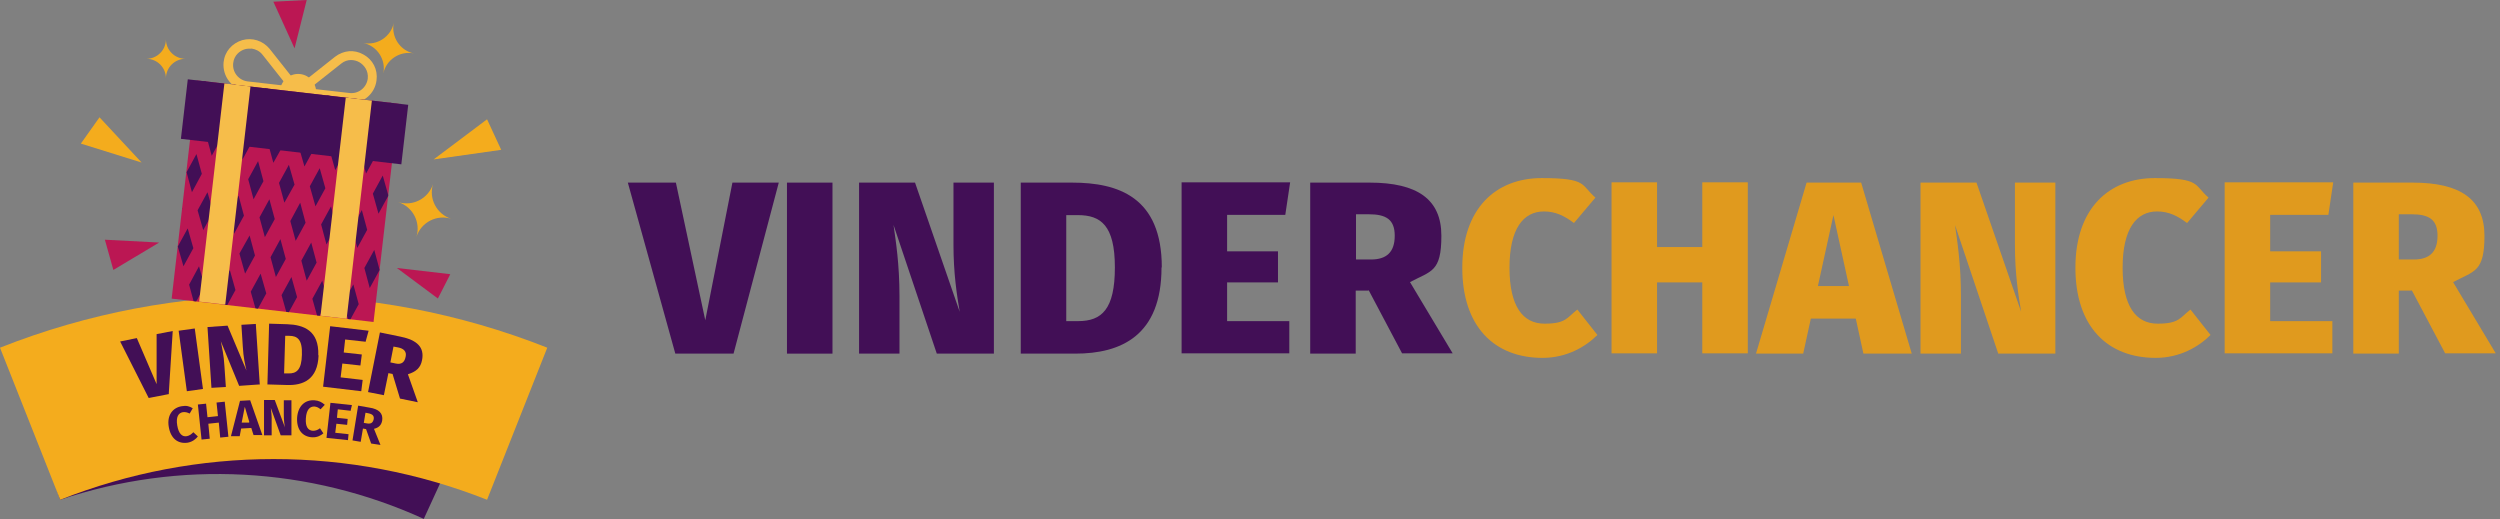
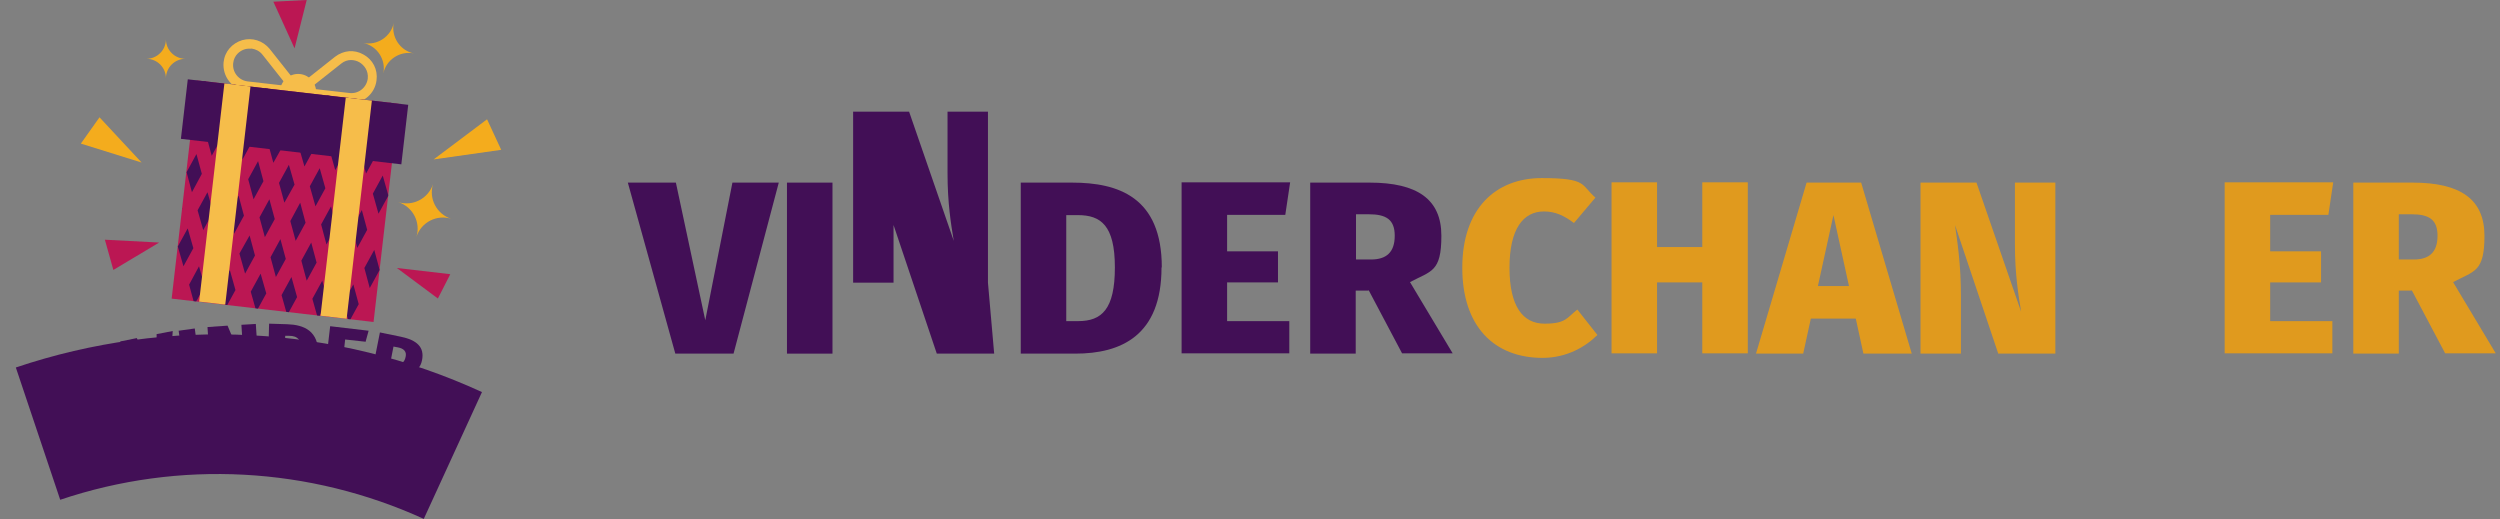
<svg xmlns="http://www.w3.org/2000/svg" version="1.1" viewBox="0 0 884.4 183.6">
  <rect x="0" y="0" width="884.4" height="183.6" fill="#808080" stroke="none" />
  <defs>
    <style>
      .st0 {
        fill: none;
      }

      .st1 {
        fill: #bb1753;
      }

      .st2 {
        fill: #420f56;
      }

      .st3 {
        fill: #420f56;
      }

      .st4 {
        fill: #f6bd4a;
      }

      .st5 {
        fill: #fcf3e7;
      }

      .st6 {
        fill: #e09a1e;
      }

      .st7 {
        fill: #ffe5f7;
      }

      .st8 {
        display: none;
      }

      .st9 {
        fill: #f4ac1d;
      }

      .st10 {
        clip-path: url(#clippath);
      }
    </style>
    <clipPath id="clippath">
      <rect class="st0" x="65" y="32.3" width="71.9" height="77.7" transform="translate(8.8 -11.1) rotate(6.6)" />
    </clipPath>
  </defs>
  <g id="BACKGROUND" class="st8">
    <rect class="st5" x="200.6" y="208.5" width="500" height="500" />
  </g>
  <g id="OBJECTS">
    <g>
      <g>
        <path class="st3" d="M150,183.6c-40.5-18.5-86.5-21-128.7-6.8-5.2-15.6-10.5-31.2-15.7-46.8,54.1-18.2,113.1-15.1,164.9,8.7-6.9,15-13.7,29.9-20.6,44.9Z" />
-         <path class="st9" d="M172.3,176.8c-48.5-19.2-102.5-19.2-151,0-7.1-17.9-14.2-35.9-21.3-53.8,62.2-24.6,131.4-24.6,193.6,0-7.1,17.9-14.2,35.9-21.3,53.8Z" />
      </g>
      <g>
        <g>
          <path class="st4" d="M109.2,34.7l-22-2.5c-5-.6-8.6-5.1-8.1-10.2.4-3.8,3-6.7,6.6-7.8,3.6-1,7.3.2,9.7,3.1l13.7,17.3ZM89,17.2c-.8,0-1.6,0-2.3.2-1.8.5-3.9,2.1-4.2,4.9-.4,3.2,1.9,6.1,5.1,6.5l14,1.6-8.7-11c-1.1-1.4-2.5-2-3.8-2.2Z" />
          <path class="st4" d="M123.2,36.3l-22-2.5,17.3-13.7c3-2.3,6.8-2.7,10.1-.8,3.3,1.8,5.1,5.3,4.6,9.1-.6,5-5.1,8.6-10.2,8.1ZM109.6,31.3l14,1.6c3.2.4,6.1-1.9,6.5-5.1.3-2.8-1.3-4.8-3-5.8-1.6-.9-4.2-1.3-6.4.5l-11,8.7Z" />
          <path class="st4" d="M111.8,33.3c-.4,3.5-3.6,6-7.1,5.6-3.5-.4-6-3.6-5.6-7.1.4-3.5,3.6-6,7.1-5.6s6,3.6,5.6,7.1Z" />
        </g>
        <g>
          <path class="st7" d="M104.3,32.5" />
          <rect class="st1" x="65" y="32.3" width="71.9" height="77.7" transform="translate(8.8 -11.1) rotate(6.6)" />
          <g class="st10">
            <g>
              <polygon class="st3" points="71 41 69.1 34 72.6 27.6 74.5 34.6 71 41" />
              <polygon class="st3" points="81.9 42.3 80 35.2 83.5 28.8 85.4 35.9 81.9 42.3" />
              <polygon class="st3" points="74.9 55.1 73 48.1 76.5 41.7 78.4 48.7 74.9 55.1" />
              <polygon class="st3" points="64 53.9 62.1 46.8 65.6 40.4 67.5 47.4 64 53.9" />
              <polygon class="st3" points="85.8 56.4 83.9 49.3 87.4 42.9 89.3 50 85.8 56.4" />
              <polygon class="st3" points="92.8 43.5 90.9 36.5 94.4 30.1 96.4 37.1 92.8 43.5" />
              <polygon class="st3" points="103.8 44.8 101.8 37.8 105.3 31.3 107.3 38.4 103.8 44.8" />
              <polygon class="st3" points="96.7 57.6 94.8 50.6 98.3 44.2 100.3 51.2 96.7 57.6" />
              <polygon class="st3" points="107.7 58.9 105.7 51.9 109.2 45.4 111.2 52.5 107.7 58.9" />
              <polygon class="st3" points="114.7 46.1 112.7 39 116.2 32.6 118.2 39.7 114.7 46.1" />
              <polygon class="st3" points="125.6 47.3 123.6 40.3 127.1 33.9 129.1 40.9 125.6 47.3" />
              <polygon class="st3" points="118.6 60.2 116.6 53.1 120.1 46.7 122.1 53.7 118.6 60.2" />
              <polygon class="st3" points="129.5 61.4 127.5 54.4 131 48 133 55 129.5 61.4" />
              <polygon class="st3" points="137 48.6 135 41.6 138.5 35.2 140.5 42.2 137 48.6" />
              <polygon class="st3" points="67.9 68 66 60.9 69.5 54.5 71.4 61.5 67.9 68" />
              <polygon class="st3" points="78.8 69.2 76.9 62.2 80.4 55.7 82.3 62.8 78.8 69.2" />
              <polyline class="st3" points="89.7 70.5 87.8 63.4 91.3 57 93.2 64.1 89.7 70.5" />
              <polygon class="st3" points="100.6 71.7 98.7 64.7 102.2 58.3 104.2 65.3 100.6 71.7" />
              <polygon class="st3" points="111.6 73 109.6 65.9 113.1 59.5 115.1 66.6 111.6 73" />
              <polygon class="st3" points="122.5 74.3 120.5 67.2 124 60.8 126 67.8 122.5 74.3" />
              <polygon class="st3" points="133.9 75.6 131.9 68.5 135.4 62.1 137.4 69.2 133.9 75.6" />
              <polygon class="st3" points="140.9 62.7 138.9 55.7 142.4 49.3 144.4 56.3 140.9 62.7" />
              <polygon class="st3" points="71.9 81.4 69.9 74.4 73.4 68 75.4 75 71.9 81.4" />
              <polygon class="st3" points="61 80.2 59 73.1 62.5 66.7 64.5 73.7 61 80.2" />
              <polygon class="st3" points="82.8 82.7 80.8 75.6 84.4 69.2 86.3 76.3 82.8 82.7" />
              <polygon class="st3" points="93.7 83.9 91.8 76.9 95.3 70.5 97.2 77.5 93.7 83.9" />
              <polygon class="st3" points="104.6 85.2 102.7 78.2 106.2 71.7 108.1 78.8 104.6 85.2" />
              <polygon class="st3" points="115.5 86.5 113.6 79.4 117.1 73 119 80 115.5 86.5" />
              <polygon class="st3" points="126.4 87.7 124.5 80.7 128 74.3 129.9 81.3 126.4 87.7" />
              <polygon class="st3" points="137.8 89 135.9 82 139.4 75.6 141.4 82.6 137.8 89" />
              <polygon class="st3" points="64.9 94.2 62.9 87.2 66.4 80.8 68.4 87.8 64.9 94.2" />
              <polygon class="st3" points="75.8 95.5 73.8 88.5 77.3 82 79.3 89.1 75.8 95.5" />
              <polygon class="st3" points="86.7 96.8 84.7 89.7 88.3 83.3 90.2 90.4 86.7 96.8" />
              <polygon class="st3" points="97.6 98 95.7 91 99.2 84.6 101.1 91.6 97.6 98" />
              <polygon class="st3" points="108.5 99.3 106.6 92.2 110.1 85.8 112 92.9 108.5 99.3" />
              <polygon class="st3" points="119.4 100.6 117.5 93.5 121 87.1 122.9 94.1 119.4 100.6" />
              <polygon class="st3" points="130.8 101.9 128.9 94.8 132.4 88.4 134.3 95.5 130.8 101.9" />
              <polygon class="st3" points="68.8 107.7 66.9 100.7 70.4 94.2 72.4 101.3 68.8 107.7" />
              <polygon class="st3" points="57.9 106.5 56 99.4 59.5 93 61.4 100 57.9 106.5" />
              <polygon class="st3" points="79.8 109 77.8 101.9 81.3 95.5 83.3 102.6 79.8 109" />
              <polygon class="st3" points="90.7 110.2 88.7 103.2 92.2 96.8 94.2 103.8 90.7 110.2" />
              <polygon class="st3" points="101.6 111.5 99.6 104.4 103.1 98 105.1 105.1 101.6 111.5" />
              <polygon class="st3" points="112.5 112.8 110.5 105.7 114 99.3 116 106.3 112.5 112.8" />
              <polygon class="st3" points="123.4 114 121.5 107 125 100.6 126.9 107.6 123.4 114" />
              <polygon class="st3" points="134.8 115.3 132.9 108.3 136.4 101.9 138.3 108.9 134.8 115.3" />
            </g>
          </g>
          <rect class="st3" x="65" y="32.5" width="78.5" height="21.2" transform="translate(5.6 -11.7) rotate(6.6)" />
          <rect class="st4" x="74.9" y="29.8" width="9.3" height="77.7" transform="translate(8.4 -8.7) rotate(6.6)" />
          <rect class="st4" x="117.8" y="34.8" width="9.3" height="77.7" transform="translate(9.3 -13.6) rotate(6.6)" />
        </g>
      </g>
      <g>
        <g>
          <polygon class="st9" points="50.1 57.5 35.2 41.5 28.6 50.8 50.1 57.5" />
          <polygon class="st9" points="172.3 42.2 177.3 53 153.4 56.4 172.3 42.2" />
          <polygon class="st1" points="56.3 85.8 37.1 84.8 40.1 95.5 56.3 85.8" />
          <polygon class="st1" points="108.5 0 104.2 17.1 96.7 .6 108.5 0" />
          <polygon class="st1" points="140.4 94.8 159.3 97 154.9 105.6 140.4 94.8" />
        </g>
        <g>
          <path class="st9" d="M65.6,20.8h0c-3.8,0-6.9-3.1-6.9-6.9h0c0,3.8-3.1,6.9-6.9,6.9h0c3.8,0,6.9,3.1,6.9,6.9h0c0-3.8,3.1-6.9,6.9-6.9Z" />
          <path class="st9" d="M146.4,18.9h0c-4.9-1-8.1-5.9-7.1-10.8h0c-1,4.9-5.9,8.1-10.8,7.1h0c4.9,1,8.1,5.9,7.1,10.8h0c1-4.9,5.9-8.1,10.8-7.1Z" />
          <path class="st9" d="M159.6,77.4h0c-5.2-1.7-8-7.2-6.4-12.3h0c-1.7,5.2-7.2,8-12.3,6.4h0c5.2,1.7,8,7.2,6.4,12.3h0c1.7-5.2,7.2-8,12.3-6.4Z" />
        </g>
      </g>
    </g>
  </g>
  <g id="TEXTS">
    <g>
      <g>
        <path class="st3" d="M59.8,139.4l-7.2,1.4-10.1-20,5.9-1.2,7,16.3v-17.7s5.7-1.1,5.7-1.1l-1.4,22.2Z" />
        <path class="st3" d="M71.8,137.6l-5.7.8-2.9-21.4,5.7-.8,2.9,21.4Z" />
        <path class="st3" d="M91.8,136l-7.2.5-6.5-15.8c.4,2,1.1,4.9,1.3,8.9l.5,7.3-5.1.3-1.4-21.5,7.1-.5,6.7,15.9c-.5-2.1-1.1-4.7-1.3-8.4l-.5-7.8,5.1-.3,1.4,21.5Z" />
        <path class="st3" d="M112.7,125.7c-.3,8.6-5.5,10.7-11.2,10.5l-6.9-.2.6-21.5,6.4.2c5.8.2,11.3,2.2,11,11ZM100.9,118.7l-.4,13.4h1.5c2.9.1,4.7-1.3,4.8-6.6.2-5.4-1.6-6.7-4.5-6.7h-1.5Z" />
        <path class="st3" d="M129.4,120.9l-7.3-.8-.5,4.6,6.4.7-.5,3.9-6.4-.7-.6,4.9,7.8.9-.5,4-13.5-1.6,2.5-21.4,13.6,1.6-1.1,4Z" />
        <path class="st3" d="M138.9,132.3l-1.5-.3-1.6,7.8-5.6-1.1,4.2-21.1,7.3,1.5c5.9,1.2,8.5,3.8,7.6,8.3-.5,2.7-2.1,4.1-5,5l3.5,9.9-6.3-1.3-2.6-8.6ZM138.1,128.2l1.9.4c1.9.4,3.1-.3,3.5-2.4.4-1.8-.6-2.9-2.7-3.3l-1.6-.3-1.1,5.6Z" />
      </g>
      <g>
        <path class="st3" d="M68.2,144.4l-1.1,1.9c-.8-.4-1.5-.6-2.4-.5-1.6.3-2.5,1.7-2,4.7.5,3,1.8,4.1,3.4,3.8,1-.2,1.6-.7,2.3-1.4l1.6,1.5c-.7.9-1.9,1.9-3.6,2.2-3.4.5-6-1.4-6.7-5.6-.7-4.1,1.4-6.8,4.6-7.3,1.6-.3,2.8,0,4,.8Z" />
        <path class="st3" d="M77.4,149.5l-3.7.4.5,5.3-2.9.3-1.3-12.4,2.9-.3.5,4.8,3.7-.4-.5-4.8,2.9-.3,1.3,12.4-2.9.3-.5-5.3Z" />
        <path class="st3" d="M88.9,151.4l-3.6.2-.5,2.7h-3.1c0,.1,3.2-12.5,3.2-12.5l3.6-.2,4.3,12.3h-3.1c0,.1-.8-2.5-.8-2.5ZM88.2,149.3l-1.6-5.4-1.1,5.6h2.6Z" />
        <path class="st3" d="M103.1,154h-3.8s-3.5-9.7-3.5-9.7c.1,1.1.4,2.8.3,5.1v4.6s-2.7,0-2.7,0v-12.5c0,0,3.8,0,3.8,0l3.6,9.7c-.2-1-.4-2.6-.4-4.6v-5s2.7,0,2.7,0v12.5Z" />
        <path class="st3" d="M114.9,143.2l-1.5,1.6c-.7-.6-1.3-.9-2.2-1-1.6,0-2.8,1.1-3,4.2-.2,3,.8,4.3,2.5,4.4,1,0,1.7-.3,2.5-.9l1.2,1.8c-.9.8-2.3,1.5-4,1.4-3.4-.2-5.5-2.7-5.3-6.9.3-4.2,2.8-6.4,6.1-6.2,1.6.1,2.7.7,3.7,1.6Z" />
        <path class="st3" d="M123.9,145.3l-4.4-.5-.3,3,3.8.4-.2,2.1-3.8-.4-.4,3.2,4.7.5-.2,2.1-7.6-.8,1.4-12.4,7.6.8-.5,2.1Z" />
        <path class="st3" d="M129.5,151.8l-1.1-.2-.8,4.7-2.9-.5,2-12.3,4,.7c3.3.5,4.9,2,4.5,4.6-.3,1.6-1.2,2.5-2.9,2.9l2.3,5.7-3.3-.5-1.8-5.1ZM128.7,149.6l1.2.2c1.3.2,2-.2,2.3-1.5.2-1.2-.4-1.8-1.9-2.1l-1-.2-.6,3.6Z" />
      </g>
    </g>
    <g>
      <path class="st2" d="M259.4,125.1h-20.5l-16.8-60.5h17l10.4,48.7,9.6-48.7h16.4l-16,60.5Z" />
      <path class="st2" d="M294.5,125.1h-16.1v-60.5h16.1v60.5Z" />
-       <path class="st2" d="M351.7,125.1h-20.3l-15.3-45.5c.8,5.7,2.1,13.8,2.1,25.1v20.4h-14.3v-60.5h19.8l15.8,45.7c-1-6-2.2-13.5-2.2-23.8v-21.9h14.3v60.5Z" />
+       <path class="st2" d="M351.7,125.1h-20.3l-15.3-45.5v20.4h-14.3v-60.5h19.8l15.8,45.7c-1-6-2.2-13.5-2.2-23.8v-21.9h14.3v60.5Z" />
      <path class="st2" d="M410.9,94.6c0,24.2-14.4,30.5-30.5,30.5h-19.3v-60.5h18.1c16.4,0,31.8,5.1,31.8,30ZM377.2,76.1v37.5h4.2c8.3,0,13-4.1,13-19s-5-18.5-13.1-18.5h-4.1Z" />
      <path class="st2" d="M454.7,76h-20.6v12.9h18v11h-18v13.7h22v11.4h-38.1v-60.5h38.4l-1.7,11.4Z" />
      <path class="st2" d="M484,102.8h-4.4v22.3h-16.1v-60.5h21c16.9,0,25.4,5.9,25.4,18.8s-3.6,12.4-11.1,16.4l15.1,25.2h-17.9l-11.8-22.3ZM479.6,91.8h5.4c5.5,0,8.4-2.6,8.4-8.4s-3.1-7.6-9.2-7.6h-4.5v16Z" />
      <path class="st6" d="M564.4,69.9l-7.6,9c-3.3-2.5-6.5-4.1-10.6-4.1-7.3,0-12.2,6.1-12.2,19.9s4.8,19.8,12.4,19.8,7.9-2.1,11.6-5l7.1,9c-4.3,4.3-11,8.1-19.4,8.1-17.1,0-28.4-11.1-28.4-31.9s11.7-31.7,28.1-31.7,13.8,2.5,19,6.9Z" />
      <path class="st6" d="M602.2,99.9h-16v25.1h-16.1v-60.5h16.1v22.9h16v-22.9h16.1v60.5h-16.1v-25.1Z" />
      <path class="st6" d="M656.6,112.7h-16l-2.7,12.4h-16.7l17.9-60.5h19.3l17.9,60.5h-17.1l-2.7-12.4ZM654.1,101.2l-5.5-25.1-5.5,25.1h11Z" />
      <path class="st6" d="M727.2,125.1h-20.3l-15.3-45.5c.8,5.7,2.1,13.8,2.1,25.1v20.4h-14.3v-60.5h19.8l15.8,45.7c-1-6-2.2-13.5-2.2-23.8v-21.9h14.3v60.5Z" />
-       <path class="st6" d="M781.3,69.9l-7.6,9c-3.3-2.5-6.5-4.1-10.6-4.1-7.3,0-12.2,6.1-12.2,19.9s4.8,19.8,12.4,19.8,7.9-2.1,11.6-5l7.1,9c-4.3,4.3-11,8.1-19.4,8.1-17.1,0-28.4-11.1-28.4-31.9s11.7-31.7,28.1-31.7,13.8,2.5,19,6.9Z" />
      <path class="st6" d="M823.7,76h-20.6v12.9h18v11h-18v13.7h22v11.4h-38.1v-60.5h38.4l-1.7,11.4Z" />
      <path class="st6" d="M853,102.8h-4.4v22.3h-16.1v-60.5h21c16.9,0,25.4,5.9,25.4,18.8s-3.6,12.4-11.1,16.4l15.1,25.2h-17.9l-11.8-22.3ZM848.5,91.8h5.4c5.5,0,8.4-2.6,8.4-8.4s-3.1-7.6-9.2-7.6h-4.5v16Z" />
    </g>
  </g>
</svg>